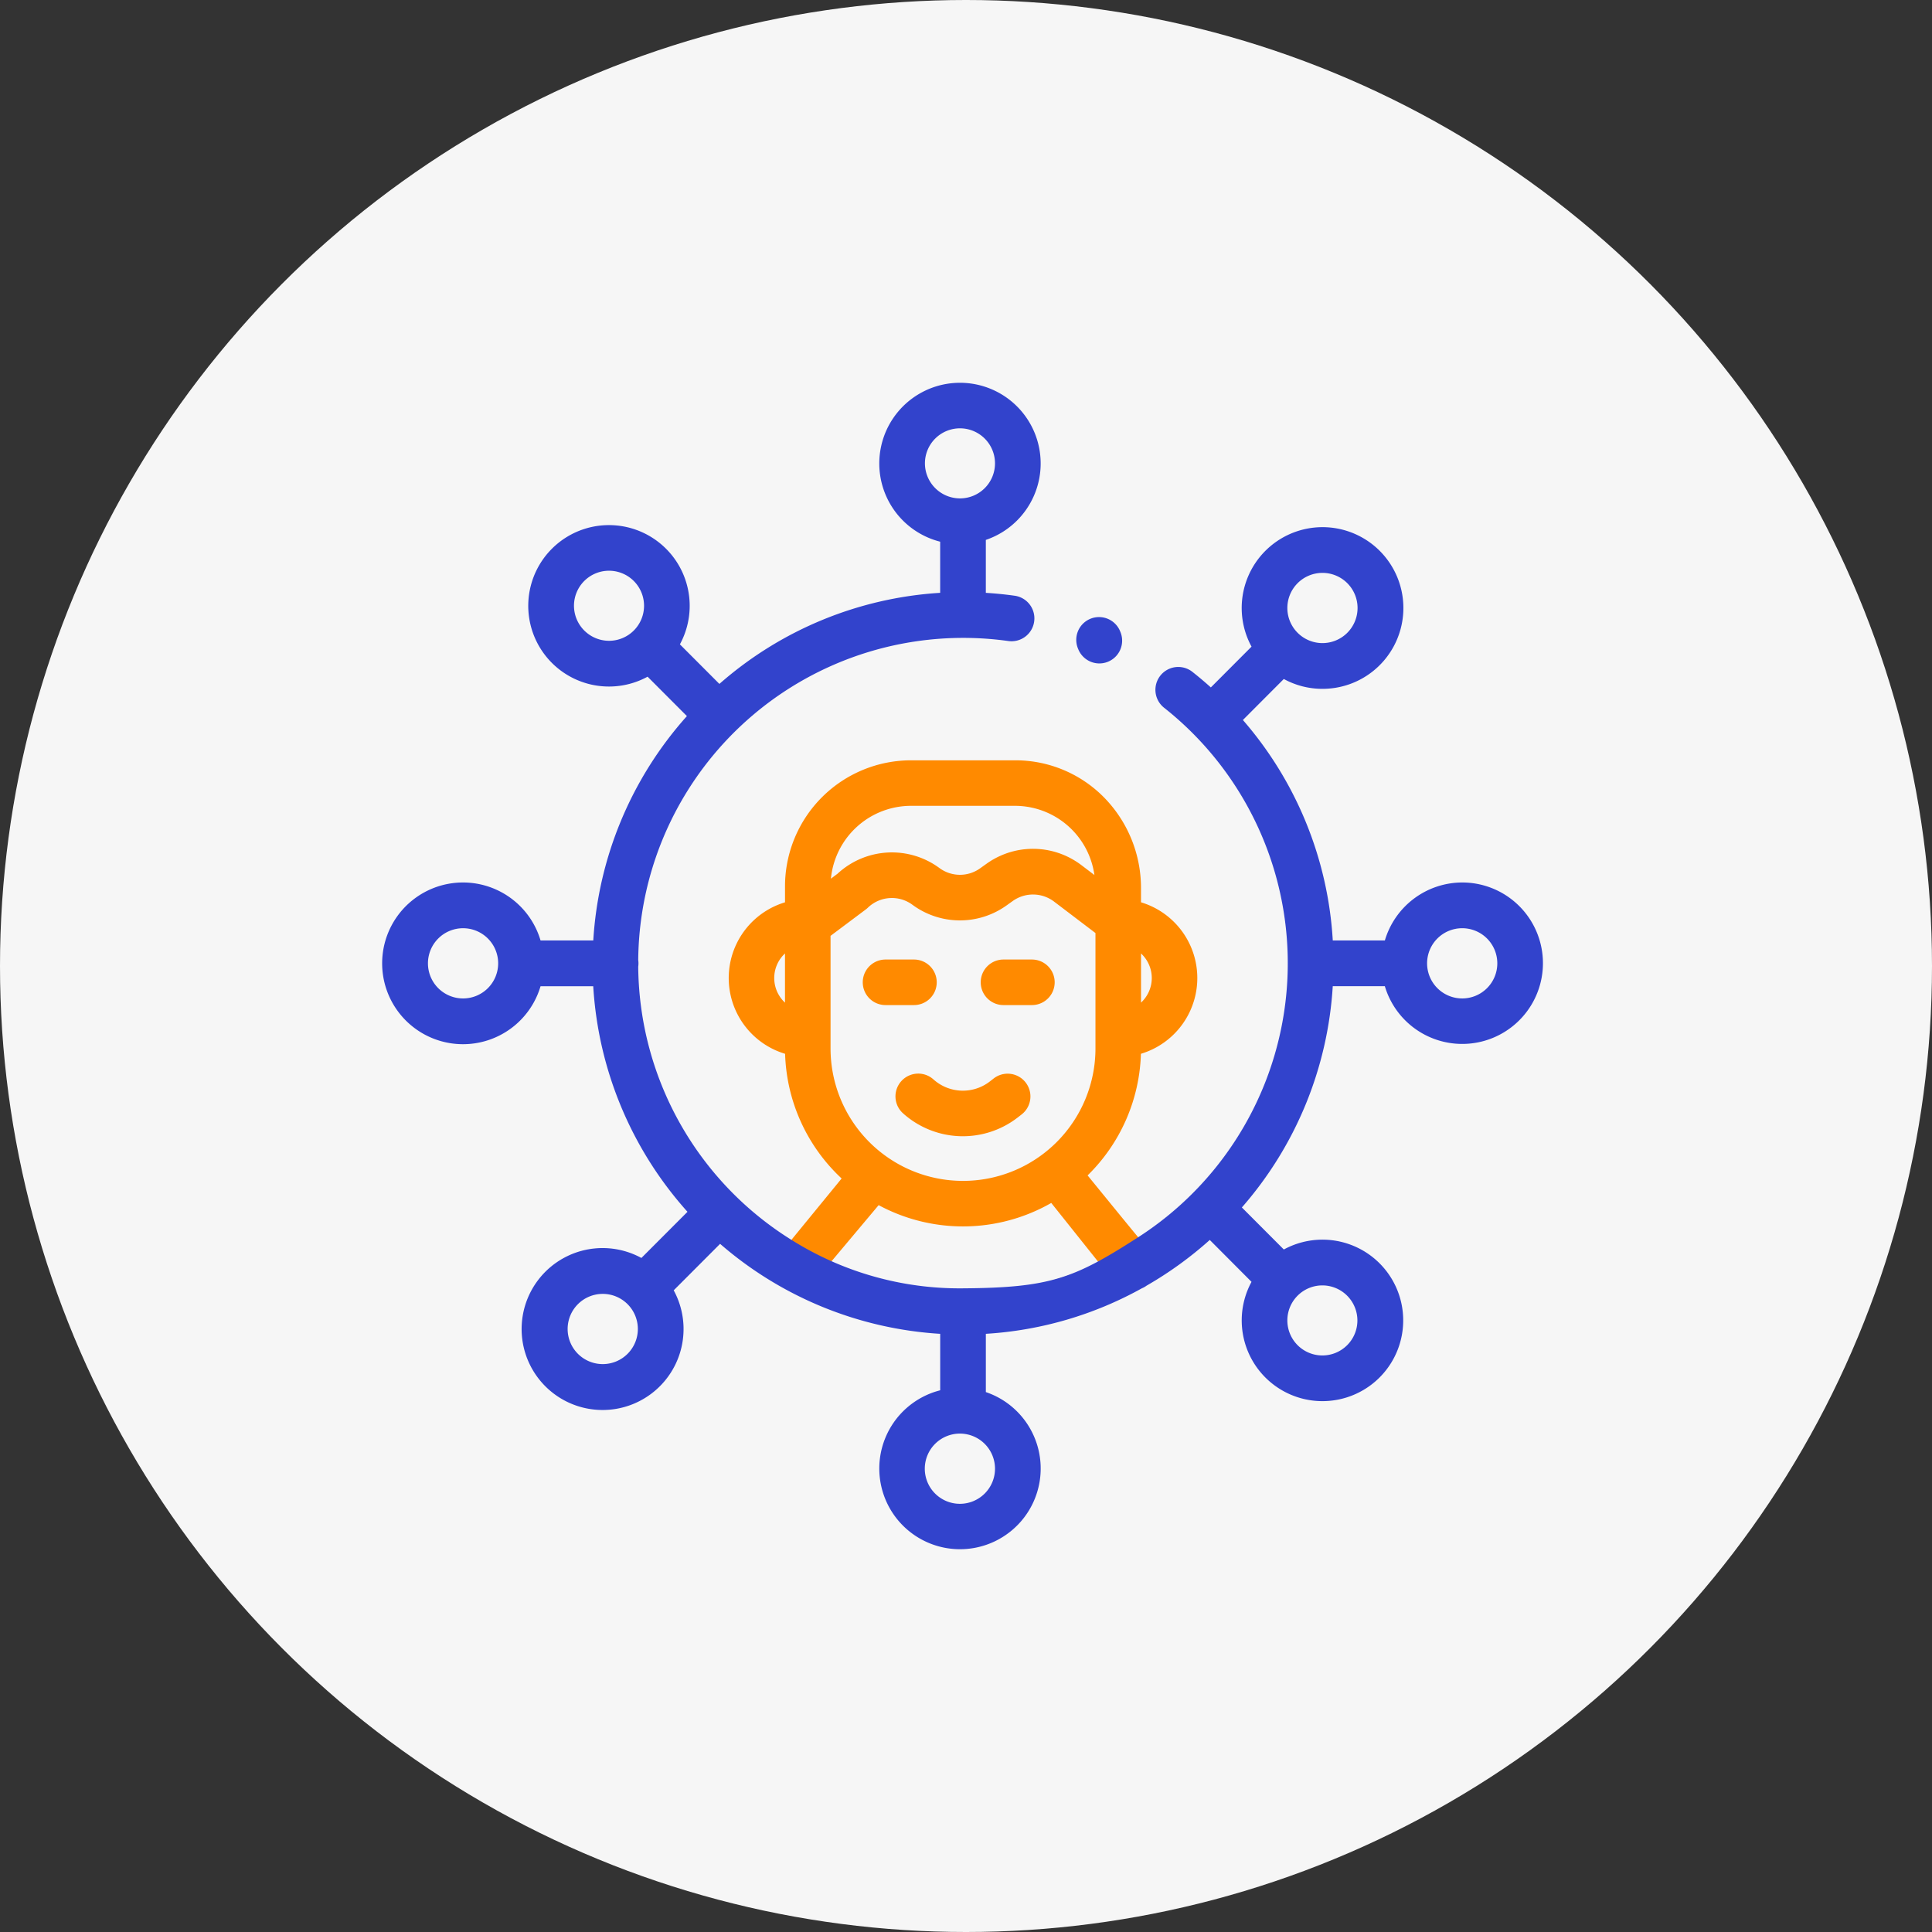
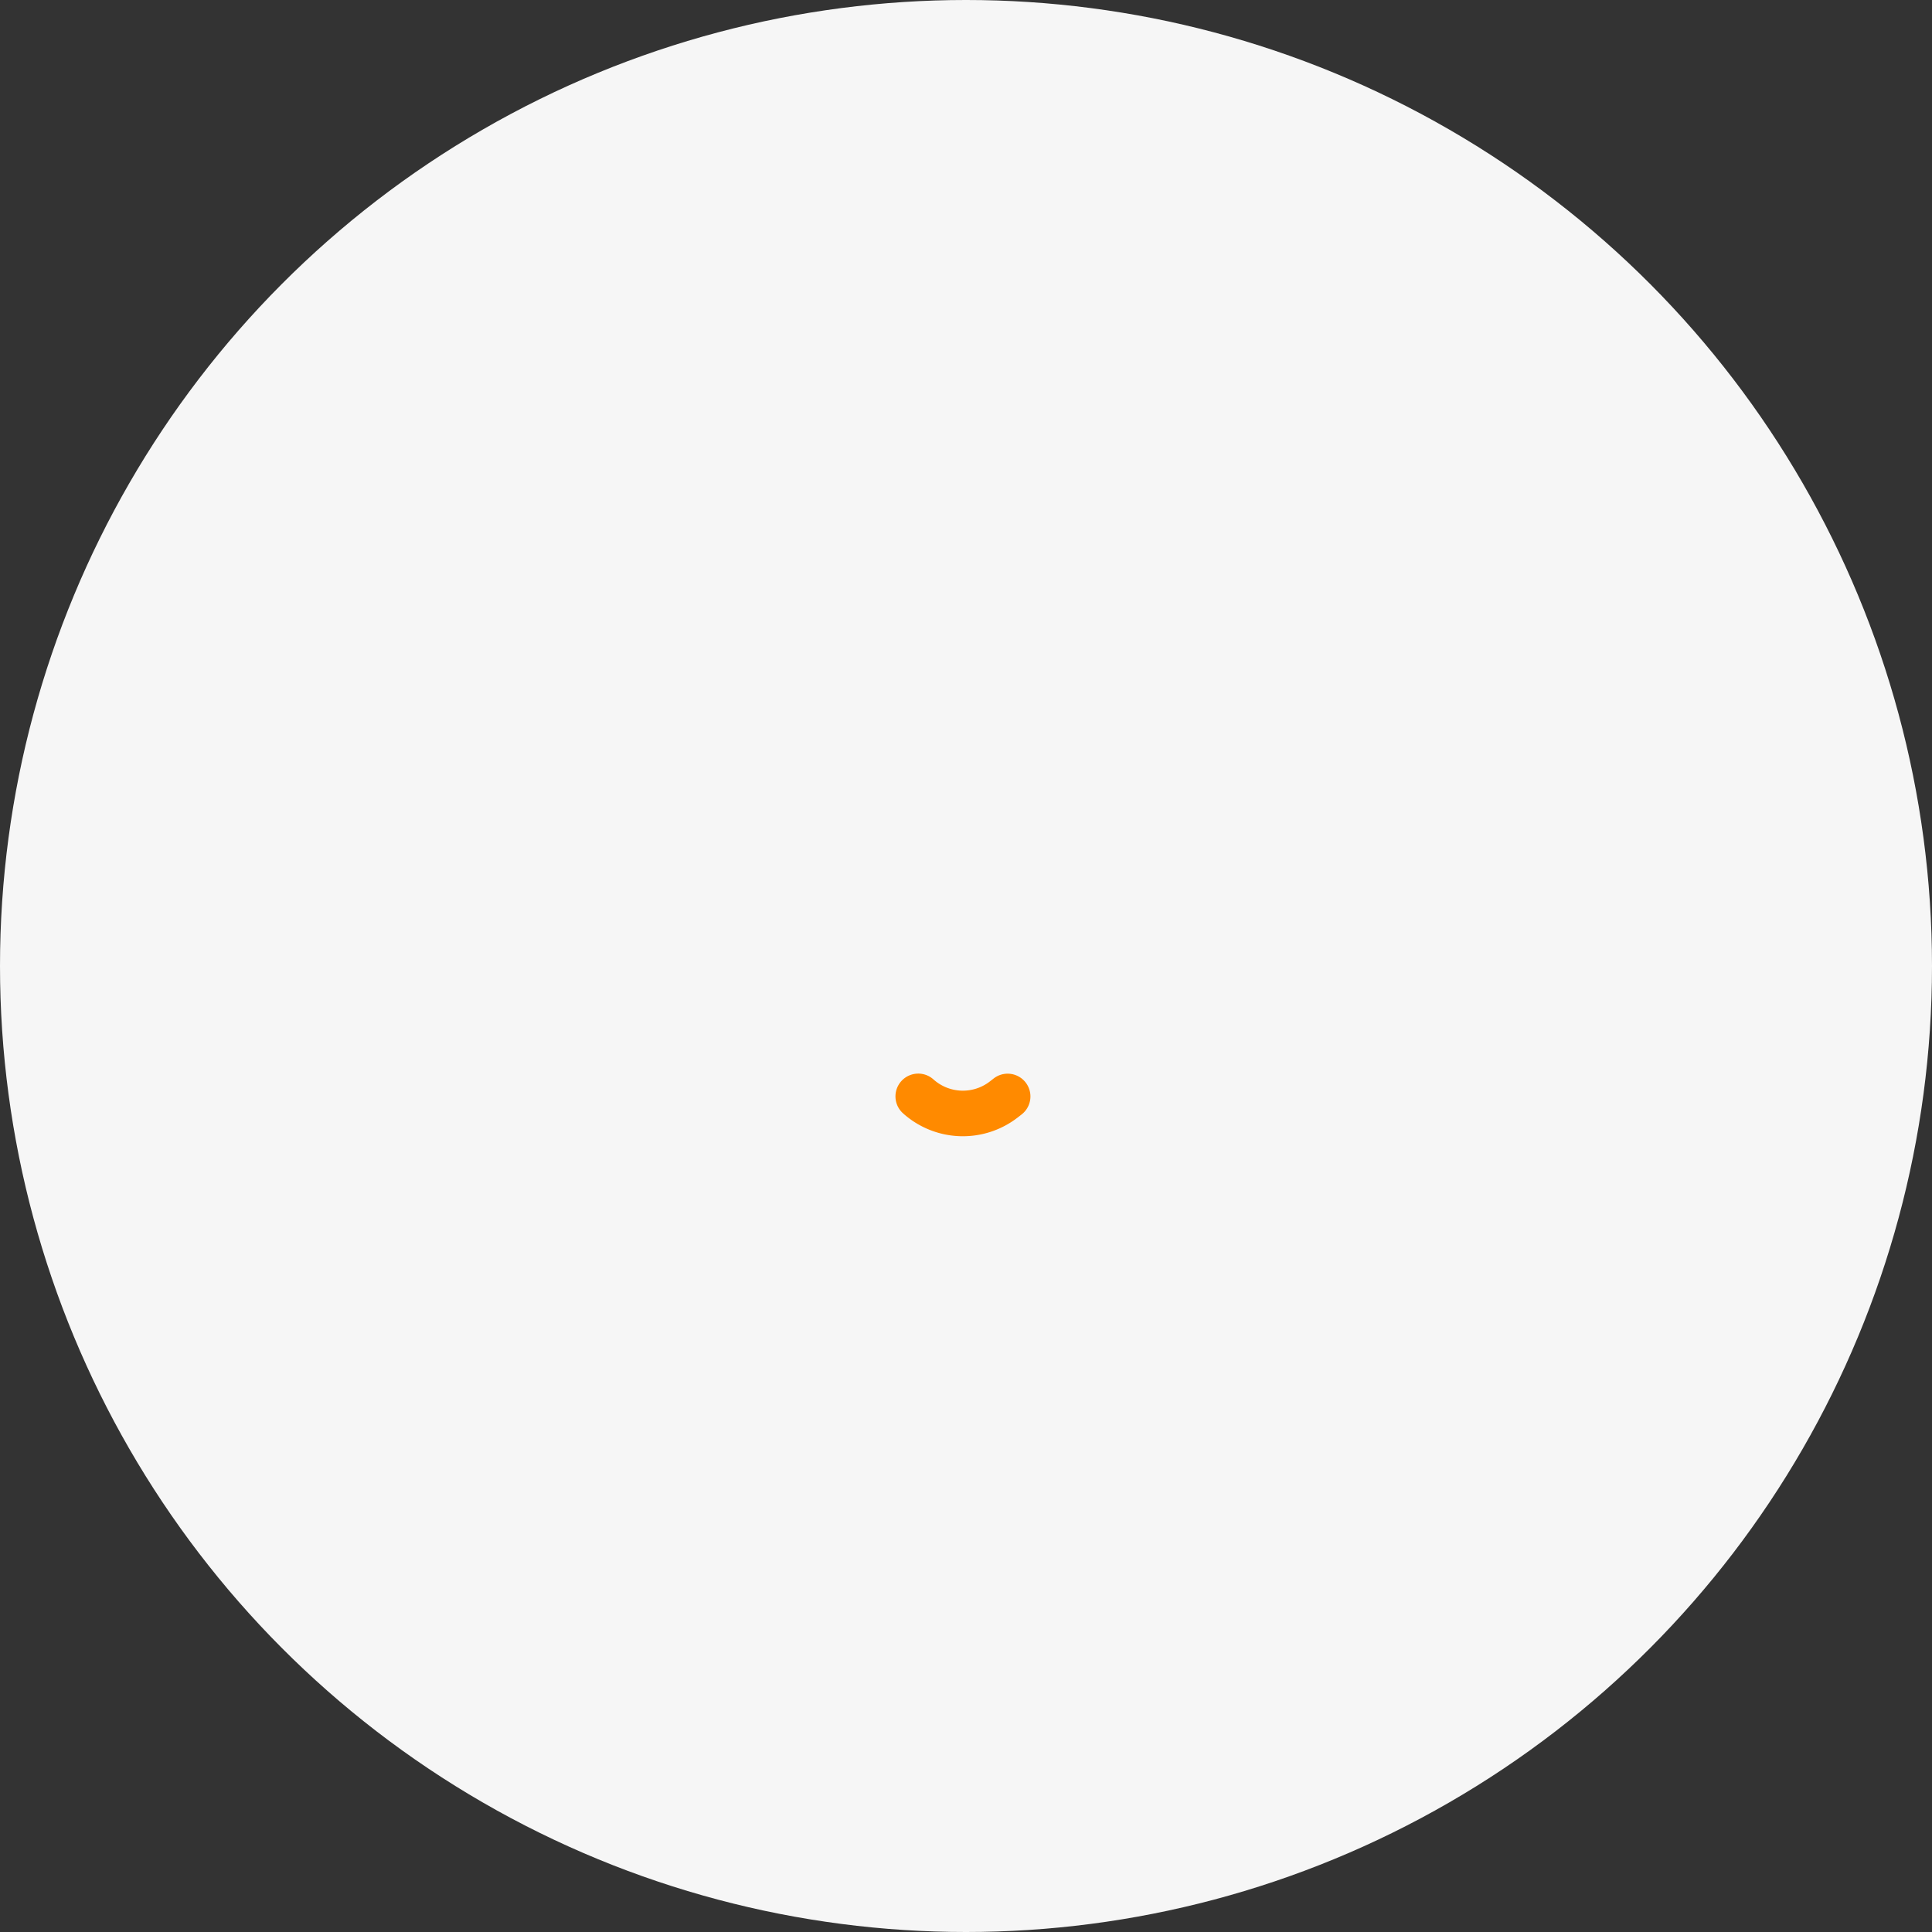
<svg xmlns="http://www.w3.org/2000/svg" width="293" height="293" viewBox="0 0 293 293">
  <rect x="0" y="0" width="293" height="293" fill="#333333" stroke="none" />
  <defs>
    <style>
            .cls-1{fill:#f6f6f6}.cls-2{fill:#ff8a00}.cls-3{fill:#3243cc}
        </style>
  </defs>
  <g id="Icon_Connection" transform="translate(19.456 7.488)">
    <circle id="Ellipse_219" cx="146.5" cy="146.5" r="146.5" class="cls-1" data-name="Ellipse 219" transform="translate(-19.456 -7.488)" />
    <g id="user" transform="translate(38.045 50.513)">
      <g id="user-2" data-name="user" transform="translate(53.009 57.301)">
-         <path id="Path_11063" d="M214.993 259.779h4.307a3.454 3.454 0 1 0 0-6.908h-4.311a3.454 3.454 0 1 0 0 6.908zm0 0" class="cls-2" data-name="Path 11063" transform="translate(-191.203 -222.654)" />
-         <path id="Path_11064" d="M266.958 259.779h4.309a3.454 3.454 0 0 0 0-6.908h-4.309a3.454 3.454 0 1 0 0 6.908zm0 0" class="cls-2" data-name="Path 11064" transform="translate(-225.282 -222.654)" />
        <path id="Path_11065" d="M226.822 304.275a3.453 3.453 0 0 0 .266 4.878 13.583 13.583 0 0 0 17.418.608l.584-.454a3.454 3.454 0 0 0-4.242-5.452l-.582.453a6.682 6.682 0 0 1-8.567-.3 3.455 3.455 0 0 0-4.877.268zm0 0" class="cls-2" data-name="Path 11065" transform="translate(-200.646 -255.611)" />
-         <path id="Path_11066" d="M121.477 136.283c.02.068-7.609-9.3-7.609-9.3a26.917 26.917 0 0 0 8.087-18.444 11.994 11.994 0 0 0 .012-22.975v-2.021A19.609 19.609 0 0 0 116.4 69.7a18.823 18.823 0 0 0-13.531-5.669h-15.79a19.126 19.126 0 0 0-19.1 19.1v2.435a11.995 11.995 0 0 0 .013 22.975 26.925 26.925 0 0 0 8.573 18.909l-7.548 9.223c-2.1 5.022 1.17 7.328 8.39 9.71a55.839 55.839 0 0 0 14.115 2.705 61.2 61.2 0 0 0 6.908 0 56.234 56.234 0 0 0 13.943-2.657c3.202-1.031 13.517-2.505 9.104-10.148zm2.123-39.232a5.078 5.078 0 0 1-1.631 3.728v-7.456a5.078 5.078 0 0 1 1.631 3.728zM87.079 70.935h15.785A12.169 12.169 0 0 1 114.9 81.426l-1.951-1.482a9.172 9.172 0 0 0-.239-.177l-.087-.062q-.276-.2-.561-.376l-.065-.04a12.1 12.1 0 0 0-7.646-1.771l-.094.009h-.024l-.152.019q-.131.016-.262.036l-.126.019a12.192 12.192 0 0 0-5.17 2.128l-.955.682a5.243 5.243 0 0 1-6.169-.042 12.144 12.144 0 0 0-15.463.866l-.994.744a12.213 12.213 0 0 1 12.137-11.044zM66.345 97.051a5.077 5.077 0 0 1 1.63-3.728v7.457a5.077 5.077 0 0 1-1.63-3.728zm8.539 10.672v-17.07l5.34-4a3.464 3.464 0 0 0 .323-.273 5.246 5.246 0 0 1 6.754-.442 12.138 12.138 0 0 0 14.278.1l.955-.682a5.287 5.287 0 0 1 6.235.091l6.292 4.78v17.5a20.088 20.088 0 1 1-40.176 0zm-.389 32.921l7.684-9.152a26.963 26.963 0 0 0 26.179-.332l7.3 9.149a52.155 52.155 0 0 1-21.016 4.584c-5.269 0-18.747-3.639-20.146-4.249z" class="cls-2" data-name="Path 11066" transform="translate(-59.437 -64.027)" />
      </g>
-       <path id="Path_11066-2" d="M164.263 75.833a12.265 12.265 0 0 0-11.74 8.792h-7.9a55.931 55.931 0 0 0-13.632-33.433l6.207-6.221a12.136 12.136 0 0 0 5.85 1.495 12.26 12.26 0 1 0-10.746-6.4l-6.171 6.185q-1.375-1.238-2.84-2.394A3.466 3.466 0 0 0 119 49.3a49.4 49.4 0 0 1-3.892 80.337c-9.727 6.267-13.379 7.648-26.526 7.746a47.9 47.9 0 0 1-26.061-7.353A49.289 49.289 0 0 1 39.29 88.6a3.514 3.514 0 0 0 0-1.009 49.287 49.287 0 0 1 56.133-48.374 3.469 3.469 0 0 0 .957-6.872 57.586 57.586 0 0 0-4.373-.438v-8.028a12.237 12.237 0 1 0-6.926.271v7.755A55.882 55.882 0 0 0 51.6 45.719l-5.99-6a12.241 12.241 0 1 0-4.9 4.906l5.963 5.975a56.129 56.129 0 0 0-14.2 34.026h-7.996a12.262 12.262 0 1 0 0 6.94h7.99a56.258 56.258 0 0 0 14.293 34.212l-6.989 7a12.279 12.279 0 1 0 4.9 4.907l7.035-7.049a56.119 56.119 0 0 0 33.379 13.647v8.563a12.238 12.238 0 1 0 6.924.271v-8.836a55.677 55.677 0 0 0 23.657-6.9 3.484 3.484 0 0 0 .732-.412 56.507 56.507 0 0 0 9.57-6.924l6.332 6.355a12.245 12.245 0 1 0 4.9-4.906l-6.364-6.377a56.116 56.116 0 0 0 13.784-33.552h7.9a12.242 12.242 0 1 0 11.74-15.732zM143.046 28.88a5.324 5.324 0 1 1-5.312 5.323 5.325 5.325 0 0 1 5.312-5.323zM82.771 12.261a5.313 5.313 0 1 1 5.312 5.323 5.324 5.324 0 0 1-5.312-5.323zM29.547 33.855a5.313 5.313 0 1 1 5.313 5.325 5.324 5.324 0 0 1-5.313-5.325zm-16.81 59.564a5.324 5.324 0 1 1 5.312-5.319 5.324 5.324 0 0 1-5.312 5.319zm21.184 55.454a5.324 5.324 0 1 1 5.312-5.325 5.324 5.324 0 0 1-5.312 5.325zm54.163 21.188a5.324 5.324 0 1 1 5.314-5.323 5.325 5.325 0 0 1-5.315 5.323zm60.274-27.8a5.312 5.312 0 1 1-5.312-5.323 5.323 5.323 0 0 1 5.312 5.324zm15.905-48.843a5.324 5.324 0 1 1 5.312-5.323 5.324 5.324 0 0 1-5.312 5.324zm0 0" class="cls-3" data-name="Path 11066" />
-       <path id="Path_11067" d="M305.88 108.071a3.454 3.454 0 0 0 6.4-2.591l-.05-.122a3.454 3.454 0 1 0-6.4 2.591zm0 0" class="cls-3" data-name="Path 11067" transform="translate(-199.815 -67.516)" />
    </g>
  </g>
</svg>